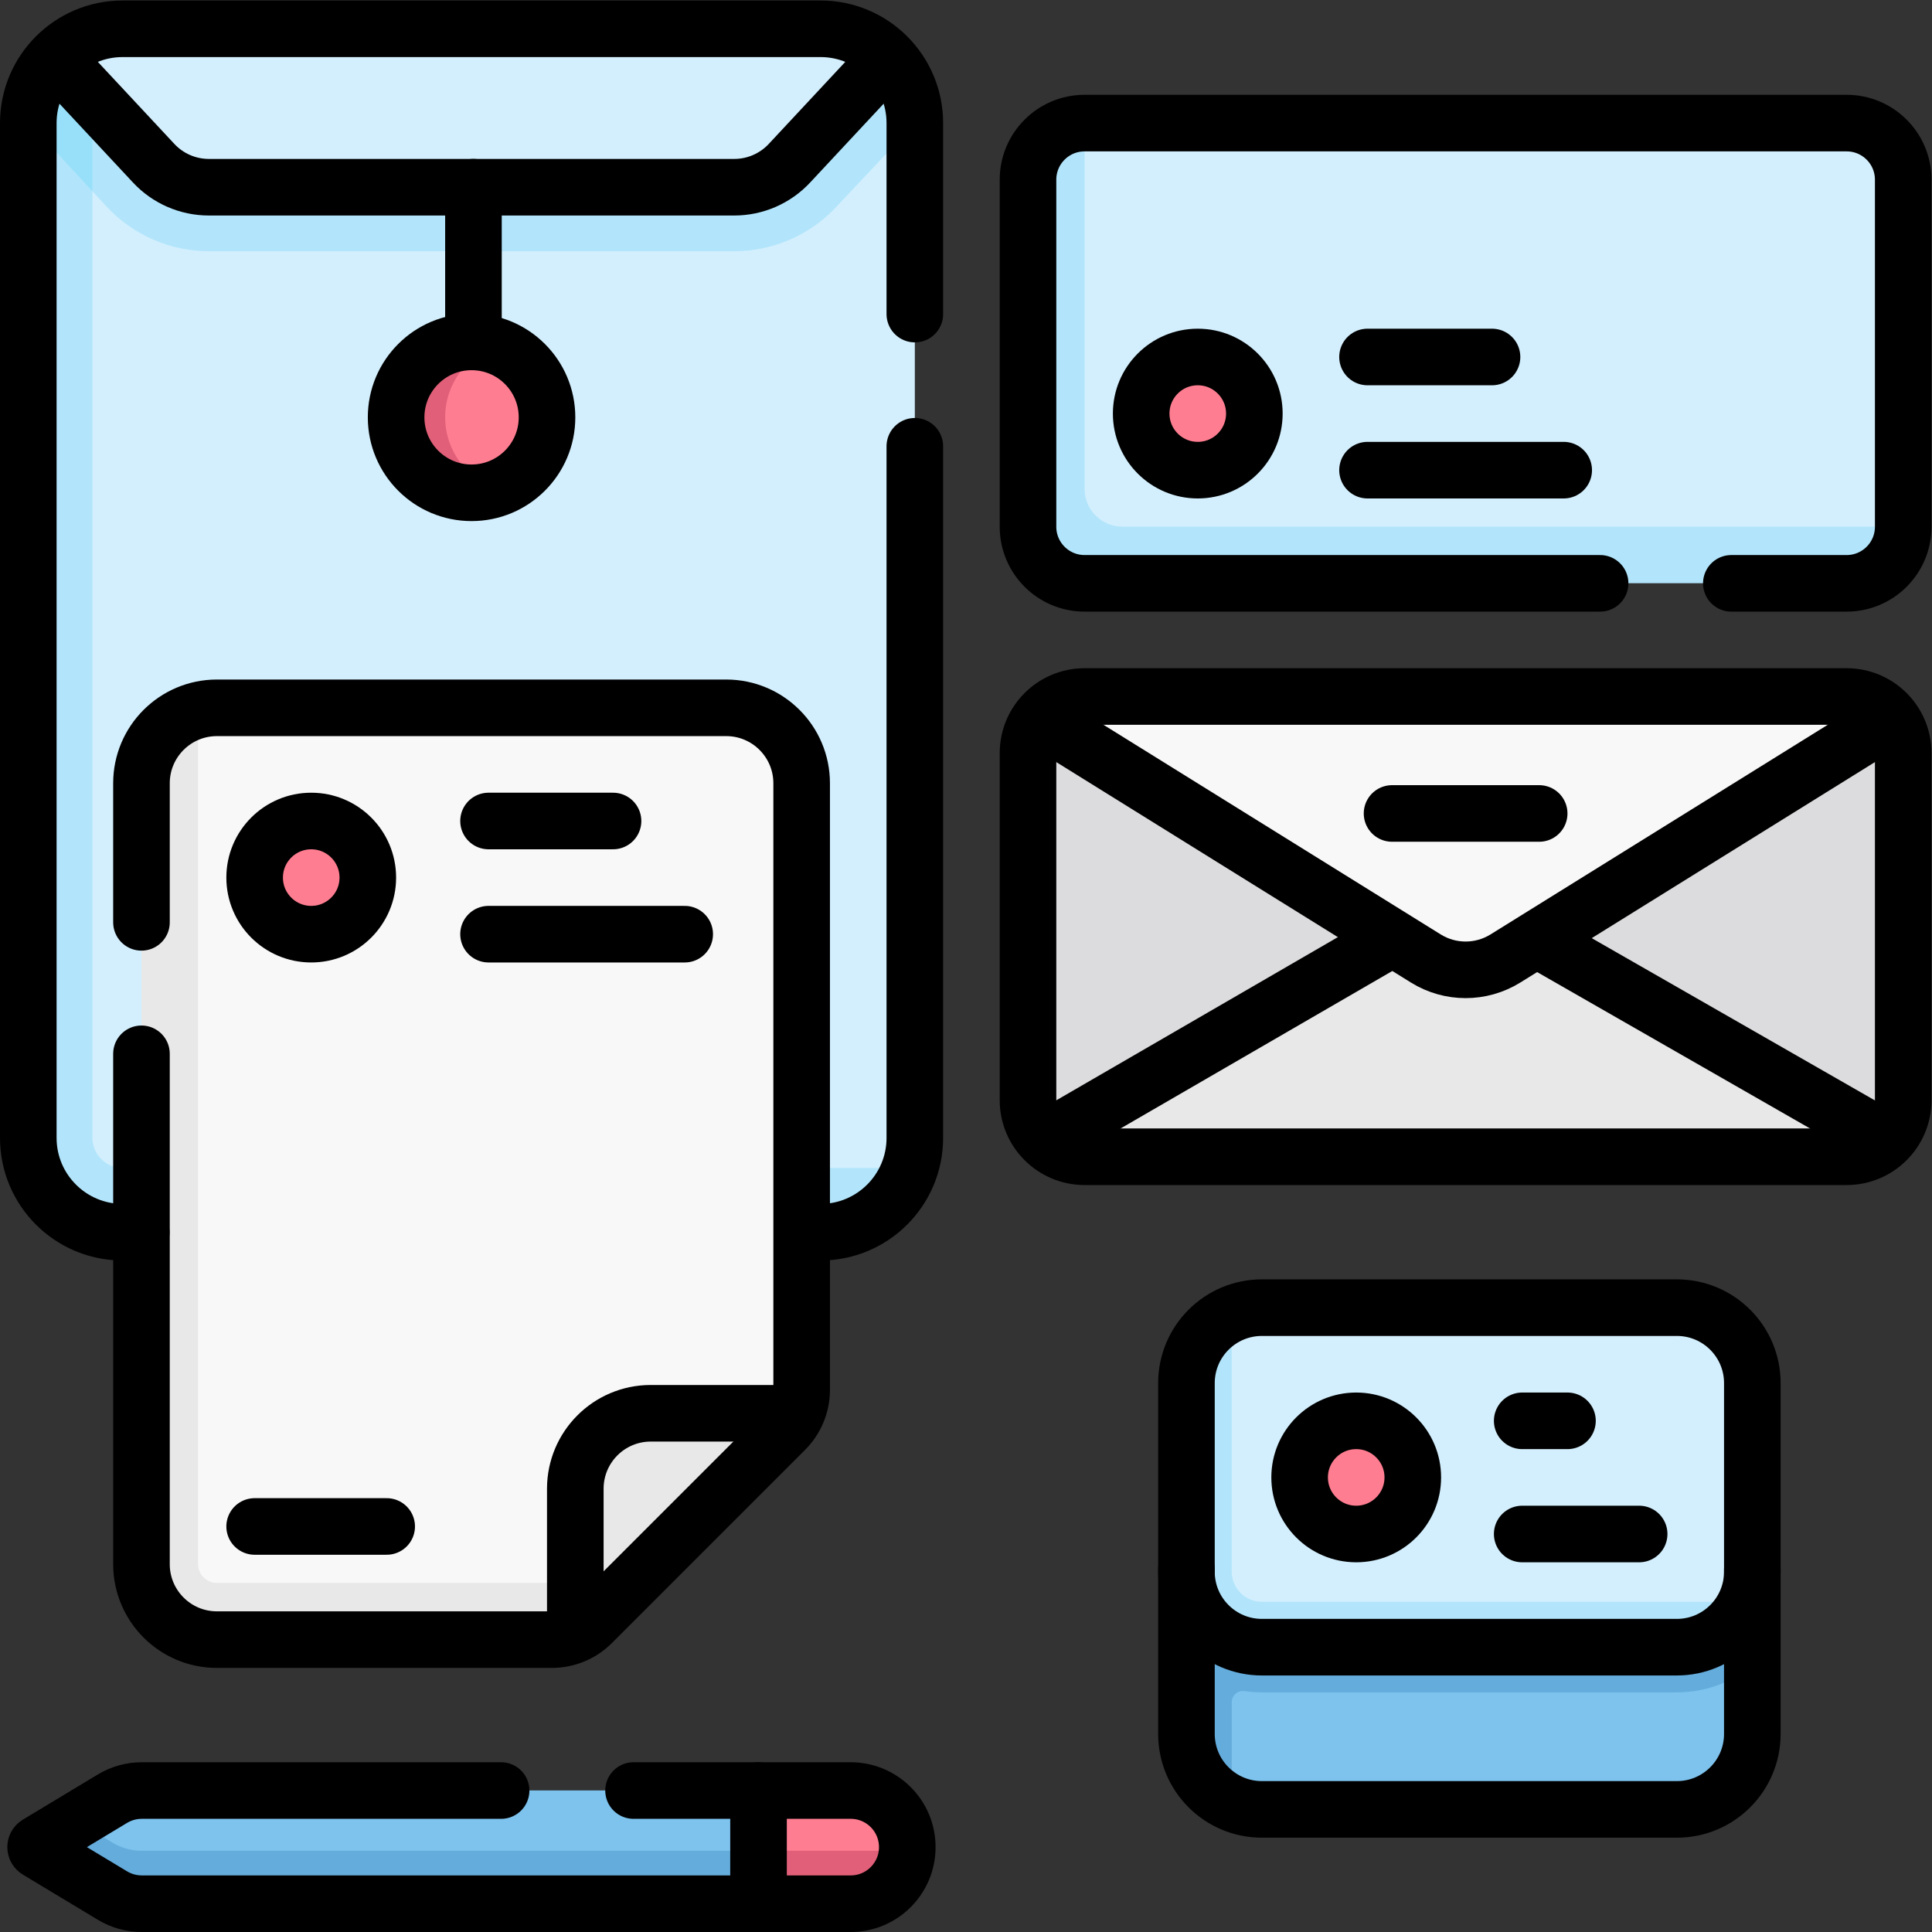
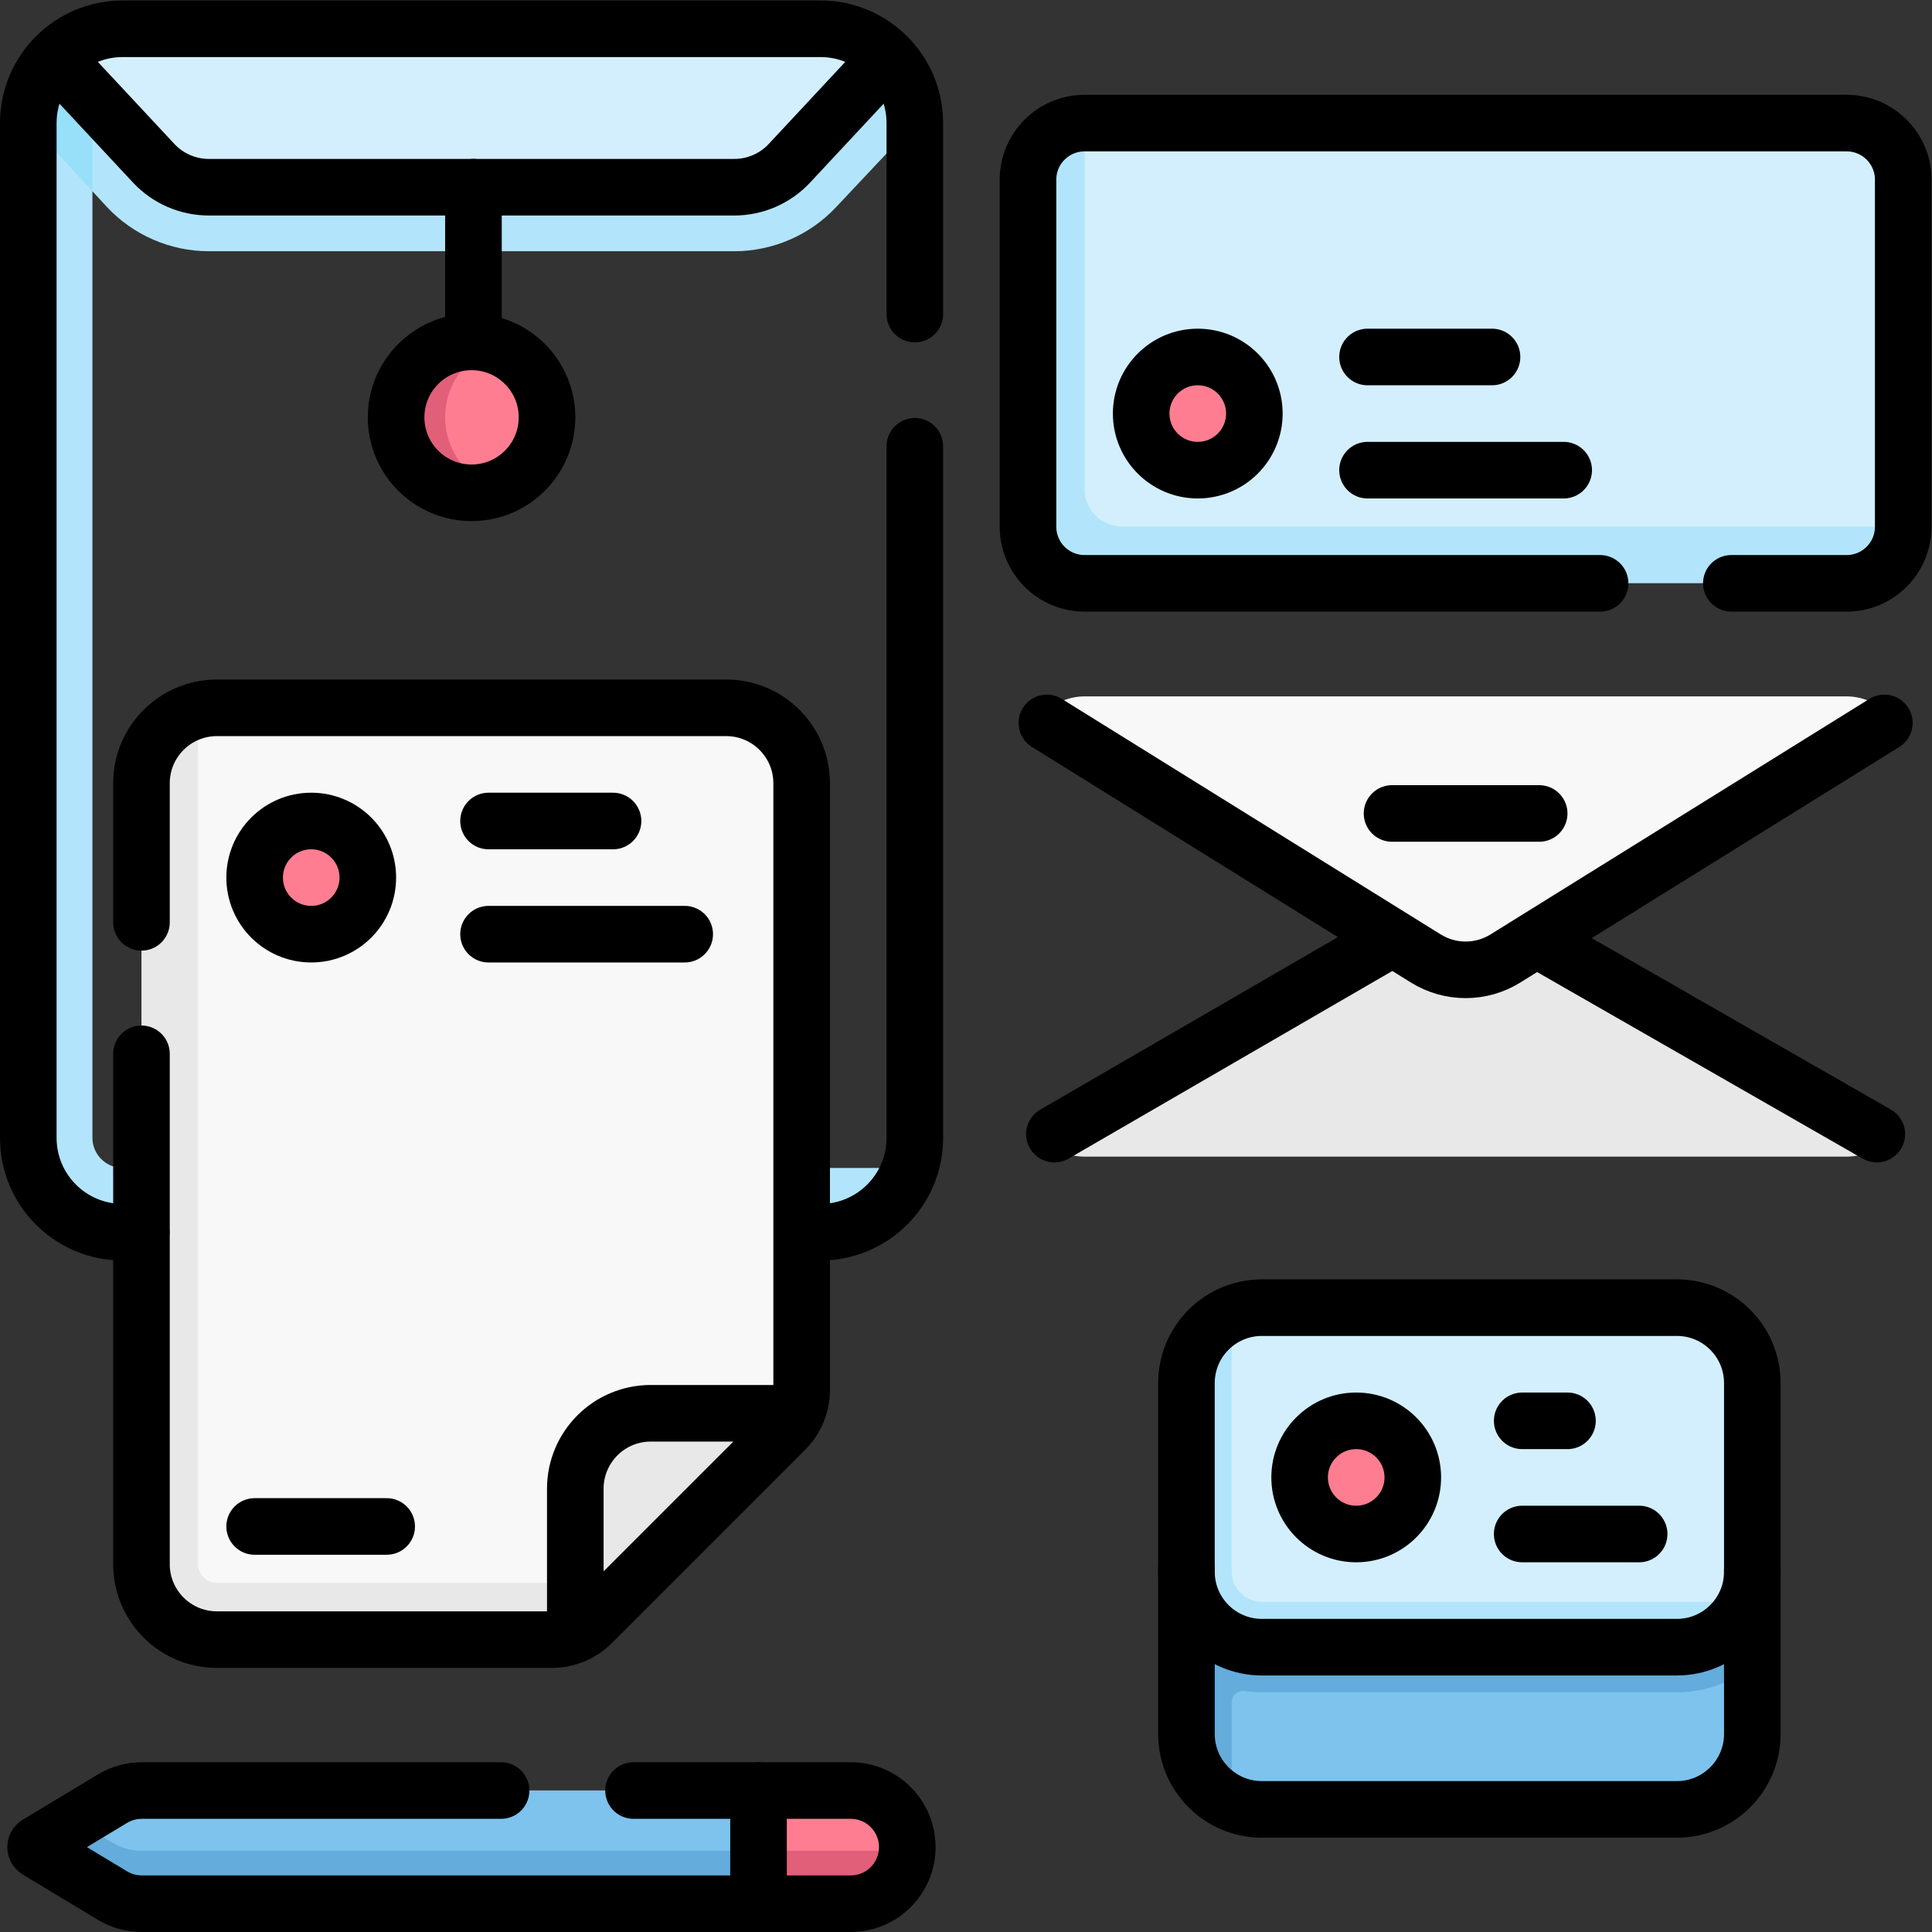
<svg xmlns="http://www.w3.org/2000/svg" version="1.1" id="svg6489" xml:space="preserve" width="682.667" height="682.667" viewBox="0 0 682.667 682.667">
  <rect x="0" y="0" width="682.667" height="682.667" fill="#333333" stroke="none" />
  <defs id="defs6493">
    <clipPath clipPathUnits="userSpaceOnUse" id="clipPath6503">
      <path d="M 0,512 H 512 V 0 H 0 Z" id="path6501" />
    </clipPath>
  </defs>
  <g id="g6495" transform="matrix(1.333,0,0,-1.333,0,682.667)">
    <g id="g6497">
      <g id="g6499" clip-path="url(#clipPath6503)">
        <g id="g6505" transform="translate(274.532,374.224)">
          <path d="m 0,0 -0.171,85.447 c 0,8.284 4.855,19.861 13.139,19.861 h 202 c 8.284,0 15,-6.715 15,-15 v -92 c 0,-8.284 -8.067,-13.457 -16.351,-13.457 L 15,-15 C 6.716,-15 0,-8.285 0,0" style="fill:#d3effd;fill-opacity:1;fill-rule:nonzero;stroke:none" id="path6507" />
        </g>
        <g id="g6509" transform="translate(504.5,372.532)">
          <path d="m 0,0 c 0,-8.28 -6.72,-15 -15,-15 h -202 c -8.284,0 -15,6.716 -15,15 v 92 c 0,8.28 6.72,15 15,15 V 10 c 0,-5.522 4.478,-10 10,-10 z" style="fill:#b2e5fb;fill-opacity:1;fill-rule:nonzero;stroke:none" id="path6511" />
        </g>
        <g id="g6513" transform="translate(212.5,188.862)">
-           <path d="m 0,0 -177.309,-0.33 c -13.807,0 -25,11.193 -25,25 L -203.84,288 c 0,13.807 11.193,25 25,25 L 4.075,314.36 C 17.881,314.36 30,304.477 30,290.67 v -269 C 30,18.872 29.541,16.181 28.692,13.669 25.356,3.786 11.009,0 0,0" style="fill:#d3effd;fill-opacity:1;fill-rule:nonzero;stroke:none" id="path6515" />
-         </g>
+           </g>
        <g id="g6517" transform="translate(241.19,202.532)">
          <path d="m 0,0 c -3.33,-9.89 -12.68,-17 -23.69,-17 h -185 c -13.81,0 -25,11.19 -25,25 v 269 c 0,0.097 0.001,0.194 0.002,0.291 0.039,3.483 1.577,6.206 2.902,9.209 2.815,6.377 7.431,9.82 14.096,12.064 V 258.892 8 c 0,-4.41 3.59,-8 8,-8 z" style="fill:#b2e5fb;fill-opacity:1;fill-rule:nonzero;stroke:none" id="path6519" />
        </g>
        <g id="g6521" transform="translate(242.5,479.532)">
          <path d="M 0,0 V -0.13 L -20.86,-22.29 C -27.77,-29.71 -37.63,-34 -47.86,-34 h -139.28 c -10.23,0 -20.09,4.29 -27.06,11.78 l -3.798,4.112 -14.098,18.398 c 0.074,6.73 3.527,12.293 7.915,16.742 4.532,4.595 9.588,5.319 16.554,5.319 l 178.212,1.209 c 6.905,0 17.57,-1.357 22.094,-5.881 C -2.797,13.155 0,6.905 0,0" style="fill:#b2e5fb;fill-opacity:1;fill-rule:nonzero;stroke:none" id="path6523" />
        </g>
        <g id="g6525" transform="translate(7.66,482.352)">
          <path d="m 0,0 c -0.09,-0.83 -0.14,-1.68 -0.15,-2.53 0,0.85 0.05,1.7 0.15,2.53" style="fill:#98e0f9;fill-opacity:1;fill-rule:nonzero;stroke:none" id="path6527" />
        </g>
        <g id="g6529" transform="translate(24.5,503.212)">
          <path d="m 0,0 c -0.12,-0.03 -0.23,-0.07 -0.35,-0.12 0.12,0.05 0.23,0.09 0.35,0.13 z" style="fill:#98e0f9;fill-opacity:1;fill-rule:nonzero;stroke:none" id="path6531" />
        </g>
        <g id="g6533" transform="translate(24.5,500.059)">
          <path d="m 0,0 v -38.637 l -16.99,18.4 c 0.036,3.353 0.848,6.903 2.383,10.227 1.177,2.551 2.781,4.968 4.788,7.061 C -7.21,-0.227 -3.92,-1.206 0,0" style="fill:#98e0f9;fill-opacity:1;fill-rule:nonzero;stroke:none" id="path6535" />
        </g>
        <g id="g6537" transform="translate(272.5,220.532)">
-           <path d="m 0,0 v 92 c 0,3.451 1.165,6.63 3.124,9.165 2.743,3.549 8.117,1.378 12.95,1.378 h 195.575 c 4.833,0 14.484,2.171 17.227,-1.378 C 230.835,98.63 232,95.451 232,92 V 0 c 0,-4.106 -1.65,-7.828 -4.323,-10.536 -2.72,-2.756 -8.956,-1.73 -13.134,-1.73 L 15.309,-13.798 c -4.143,0 -8.202,0.477 -10.915,3.192 C 1.679,-7.892 0,-4.142 0,0" style="fill:#dcdbdd;fill-opacity:1;fill-rule:nonzero;stroke:none" id="path6539" />
-         </g>
+           </g>
        <g id="g6541" transform="translate(240.5,22.532)">
          <path d="M 0,0 C 0,-0.336 -0.011,-0.669 -0.033,-1 -0.28,-4.742 -1.901,-6.11 -4.4,-8.6 -7.11,-11.32 -10.86,-13 -15,-13 H -39.43 V 15 H -15 C -6.72,15 0,8.28 0,0" style="fill:#ff7d91;fill-opacity:1;fill-rule:nonzero;stroke:none" id="path6543" />
        </g>
        <g id="g6545" transform="translate(201.07,37.532)">
          <path d="m 0,0 v -28.245 h -162.708 c -2.73,0 -5.41,0.741 -7.74,2.151 l -18.047,10.234 c -0.64,0.39 -0.64,1.33 0,1.72 l 7.544,6.142 9.711,5.848 c 2.33,1.41 5.01,2.15 7.74,2.15 z" style="fill:#7dc3ee;fill-opacity:1;fill-rule:nonzero;stroke:none" id="path6547" />
        </g>
        <g id="g6549" transform="translate(240.46,21.532)">
          <path d="m 0,0 c -0.24,-3.74 -1.86,-7.11 -4.36,-9.6 -2.71,-2.72 -6.46,-4.4 -10.6,-4.4 H -39.39 V 0 Z" style="fill:#e15f78;fill-opacity:1;fill-rule:nonzero;stroke:none" id="path6551" />
        </g>
        <g id="g6553" transform="translate(201.07,21.532)">
          <path d="m 0,0 v -14 h -163.5 c -2.73,0 -5.41,0.74 -7.74,2.15 l -19.91,11.99 c -0.64,0.39 -0.64,1.33 0,1.72 l 10.2,6.14 9.71,-5.85 C -168.91,0.74 -166.23,0 -163.5,0 Z" style="fill:#64acdc;fill-opacity:1;fill-rule:nonzero;stroke:none" id="path6555" />
        </g>
        <g id="g6557" transform="translate(500.17,210.002)">
          <path d="m 0,0 c -2.72,-2.76 -6.5,-4.47 -10.67,-4.47 h -202 c -4.17,0 -7.939,1.7 -10.66,4.46 l 95.16,55.189 34.309,-1.372 z" style="fill:#e8e8e8;fill-opacity:1;fill-rule:nonzero;stroke:none" id="path6559" />
        </g>
        <g id="g6561" transform="translate(57.5,324.532)">
          <path d="m 0,0 h 135 c 11.046,0 20,-8.954 20,-20 v -160.787 c 0,-2.164 -0.468,-4.281 -1.348,-6.214 -0.737,-1.619 -3.423,-2.791 -4.705,-4.073 l -49.479,-50.182 c -2.813,-2.813 -6.628,-4.394 -10.606,-4.394 L 2.5,-242.819 c -11.046,0 -20,8.954 -20,20 l -0.702,200.766 c 0,9.319 4.576,19.203 13.202,21.423 C -3.402,-0.219 -1.727,0 0,0" style="fill:#f9f8f9;fill-opacity:1;fill-rule:nonzero;stroke:none" id="path6563" />
        </g>
        <g id="g6565" transform="translate(167.5,92.532)">
          <path d="M 0,0 -10.61,-10.61 C -13.42,-13.42 -17.23,-15 -21.21,-15 H -110 c -11.05,0 -20,8.95 -20,20 v 207 c 0,9.32 6.37,17.15 15,19.37 V 5 c 0,-2.76 2.24,-5 5,-5 z" style="fill:#e8e8e8;fill-opacity:1;fill-rule:nonzero;stroke:none" id="path6567" />
        </g>
        <g id="g6569" transform="translate(444.5,32.532)">
          <path d="m 0,0 h -110 c -2.846,0 -5.552,0.594 -8.002,1.666 -7.062,3.086 -10.435,11.655 -10.435,19.855 l 2.724,26.383 L 16.755,47.394 20,38.03 V 20 C 20,8.955 11.046,0 0,0" style="fill:#7dc3ee;fill-opacity:1;fill-rule:nonzero;stroke:none" id="path6571" />
        </g>
        <g id="g6573" transform="translate(320.149,99.33)">
          <path d="m 0,0 -5.649,-3.798 v -24.97 -18.03 c 0,-8.2 4.929,-15.25 12,-18.329 v 26.695 c 0,1.834 1.628,3.222 3.443,2.96 1.488,-0.214 3.01,-0.326 4.557,-0.326 h 110 c 7.56,0 14.519,2.64 20,7.03 v 24.97 L 142.681,0 Z" style="fill:#64acdc;fill-opacity:1;fill-rule:nonzero;stroke:none" id="path6575" />
        </g>
        <g id="g6577" transform="translate(442.617,76.522)">
          <path d="m 0,0 -106.554,0.979 c -11.045,0 -20,8.954 -18.453,16.807 l -1.848,44.299 c -1.546,11.393 3.673,22.174 10.736,25.26 2.45,1.072 5.156,1.665 8.002,1.665 h 110 c 11.046,0 20,-8.954 20,-20 v -50 c 0,-2.845 -0.594,-5.552 -1.665,-8.002 C 17.131,3.946 8.2,0 0,0" style="fill:#d3effd;fill-opacity:1;fill-rule:nonzero;stroke:none" id="path6579" />
        </g>
        <g id="g6581" transform="translate(462.83,87.532)">
          <path d="m 0,0 c -3.08,-7.07 -10.13,-12 -18.33,-12 h -110 c -11.05,0 -20,8.95 -20,20 v 50 c 0,8.2 4.93,15.25 12,18.33 V 8 c 0,-4.41 3.59,-8 8,-8 z" style="fill:#b2e5fb;fill-opacity:1;fill-rule:nonzero;stroke:none" id="path6583" />
        </g>
        <g id="g6585" transform="translate(211.15,137.532)">
          <path d="m 0,0 c -0.73,-1.62 -1.75,-3.1 -3.04,-4.39 l -51.22,-51.22 c -1.29,-1.29 -2.77,-2.31 -4.39,-3.04 V -20 c 0,11.05 8.95,20 20,20 z" style="fill:#e8e8e8;fill-opacity:1;fill-rule:nonzero;stroke:none" id="path6587" />
        </g>
        <g id="g6589" transform="translate(97.5,279.532)">
          <path d="m 0,0 c 0,8.285 -6.716,15 -15,15 -8.284,0 -15,-6.715 -15,-15 0,-8.284 6.716,-15 15,-15 8.284,0 15,6.716 15,15" style="fill:#ff7d91;fill-opacity:1;fill-rule:nonzero;stroke:none" id="path6591" />
        </g>
        <g id="g6593" transform="translate(374.5,120.532)">
          <path d="m 0,0 c 0,8.285 -6.716,15 -15,15 -8.284,0 -15,-6.715 -15,-15 0,-8.284 6.716,-15 15,-15 8.284,0 15,6.716 15,15" style="fill:#ff7d91;fill-opacity:1;fill-rule:nonzero;stroke:none" id="path6595" />
        </g>
        <g id="g6597" transform="translate(332.5,402.532)">
          <path d="m 0,0 c 0,8.285 -6.716,15 -15,15 -8.284,0 -15,-6.715 -15,-15 0,-8.284 6.716,-15 15,-15 8.284,0 15,6.716 15,15" style="fill:#ff7d91;fill-opacity:1;fill-rule:nonzero;stroke:none" id="path6599" />
        </g>
        <g id="g6601" transform="translate(235.55,496.822)">
          <path d="m 0,0 -26.29,-27.93 c -3.78,-4.06 -9.08,-6.36 -14.62,-6.36 h -139.28 c -5.54,0 -10.84,2.3 -14.62,6.36 l -26.04,28.2 c 4.54,4.59 10.84,7.44 17.8,7.44 h 185 C -10.95,7.71 -4.54,4.75 0,0" style="fill:#d3effd;fill-opacity:1;fill-rule:nonzero;stroke:none" id="path6603" />
        </g>
        <g id="g6605" transform="translate(145,401.532)">
          <path d="m 0,0 c 0,8.77 -5.644,16.22 -13.497,18.919 -2.039,0.701 -4.221,0.156 -6.498,0.156 -11.046,0 -19.154,-8.029 -19.154,-19.075 0,-11.045 8.103,-19.223 19.149,-19.223 2.276,0 4.464,-0.397 6.503,0.304 C -5.644,-16.22 0,-8.769 0,0" style="fill:#ff7d91;fill-opacity:1;fill-rule:nonzero;stroke:none" id="path6607" />
        </g>
        <g id="g6609" transform="translate(131.5,382.622)">
          <path d="m 0,0 c -2.04,-0.71 -4.22,-1.09 -6.5,-1.09 -11.05,0 -20,8.95 -20,20 0,11.05 8.95,20 20,20 2.28,0 4.46,-0.38 6.5,-1.09 C -7.86,35.13 -13.5,27.68 -13.5,18.91 -13.5,10.14 -7.86,2.69 0,0" style="fill:#e15f78;fill-opacity:1;fill-rule:nonzero;stroke:none" id="path6611" />
        </g>
        <g id="g6613" transform="translate(501.37,321.692)">
          <path d="m 0,0 -102.31,-63.6 c -6.47,-4.02 -14.65,-4.02 -21.121,0 L -225.74,0 c 2.74,3.55 7.04,5.84 11.87,5.84 h 202 C -7.04,5.84 -2.74,3.55 0,0" style="fill:#f9f8f9;fill-opacity:1;fill-rule:nonzero;stroke:none" id="path6615" />
        </g>
        <g id="g6617" transform="translate(242.5,393.83)">
          <path d="m 0,0 v -183.33 c 0,-13.807 -11.193,-25 -25,-25 h -4.798" style="fill:none;stroke:#000000;stroke-width:15;stroke-linecap:round;stroke-linejoin:round;stroke-miterlimit:10;stroke-dasharray:none;stroke-opacity:1" id="path6619" />
        </g>
        <g id="g6621" transform="translate(37.444,185.5)">
          <path d="m 0,0 h -4.944 c -13.807,0 -25,11.193 -25,25 v 269 c 0,13.807 11.193,25 25,25 h 185 c 13.807,0 25,-11.193 25,-25 v -50.627" style="fill:none;stroke:#000000;stroke-width:15;stroke-linecap:round;stroke-linejoin:round;stroke-miterlimit:10;stroke-dasharray:none;stroke-opacity:1" id="path6623" />
        </g>
        <g id="g6625" transform="translate(234.334,495.743)">
          <path d="m 0,0 -25.07,-26.883 c -3.783,-4.057 -9.08,-6.36 -14.627,-6.36 h -139.274 c -5.547,0 -10.844,2.303 -14.627,6.36 l -25.404,27.241" style="fill:none;stroke:#000000;stroke-width:15;stroke-linecap:round;stroke-linejoin:round;stroke-miterlimit:10;stroke-dasharray:none;stroke-opacity:1" id="path6627" />
        </g>
        <g id="g6629" transform="translate(272.5,220.5)">
-           <path d="m 0,0 v 92 c 0,8.284 6.716,15 15,15 h 202 c 8.284,0 15,-6.716 15,-15 V 0 c 0,-8.284 -6.716,-15 -15,-15 H 15 C 6.716,-15 0,-8.284 0,0 Z" style="fill:none;stroke:#000000;stroke-width:15;stroke-linecap:round;stroke-linejoin:round;stroke-miterlimit:10;stroke-dasharray:none;stroke-opacity:1" id="path6631" />
-         </g>
+           </g>
        <g id="g6633" transform="translate(424.149,357.5)">
          <path d="m 0,0 h -136.649 c -8.285,0 -15,6.716 -15,15 v 92 c 0,8.284 6.715,15 15,15 h 202 c 8.284,0 15,-6.716 15,-15 V 15 c 0,-8.284 -6.716,-15 -15,-15 H 34.787" style="fill:none;stroke:#000000;stroke-width:15;stroke-linecap:round;stroke-linejoin:round;stroke-miterlimit:10;stroke-dasharray:none;stroke-opacity:1" id="path6635" />
        </g>
        <g id="g6637" transform="translate(167.936,37.5)">
          <path d="m 0,0 h 57.564 c 8.284,0 15,-6.716 15,-15 0,-8.284 -6.716,-15 -15,-15 h -187.932 c -2.728,0 -5.404,0.744 -7.741,2.151 l -19.905,11.993 c -0.646,0.388 -0.646,1.324 0,1.712 l 19.905,11.993 c 2.337,1.407 5.013,2.151 7.741,2.151 h 95.262" style="fill:none;stroke:#000000;stroke-width:15;stroke-linecap:round;stroke-linejoin:round;stroke-miterlimit:10;stroke-dasharray:none;stroke-opacity:1" id="path6639" />
        </g>
        <g id="g6641" transform="translate(201.066,7.5)">
          <path d="M 0,0 V 30" style="fill:none;stroke:#000000;stroke-width:15;stroke-linecap:round;stroke-linejoin:round;stroke-miterlimit:10;stroke-dasharray:none;stroke-opacity:1" id="path6643" />
        </g>
        <g id="g6645" transform="translate(277.5,320.5)">
          <path d="m 0,0 100.441,-62.437 c 6.466,-4.019 14.652,-4.019 21.118,0 L 222,0" style="fill:none;stroke:#000000;stroke-width:15;stroke-linecap:round;stroke-linejoin:round;stroke-miterlimit:10;stroke-dasharray:none;stroke-opacity:1" id="path6647" />
        </g>
        <g id="g6649" transform="translate(497.5,211.5)">
          <path d="M 0,0 -89,51" style="fill:none;stroke:#000000;stroke-width:15;stroke-linecap:round;stroke-linejoin:round;stroke-miterlimit:10;stroke-dasharray:none;stroke-opacity:1" id="path6651" />
        </g>
        <g id="g6653" transform="translate(279.5,211.5)">
          <path d="M 0,0 88,51" style="fill:none;stroke:#000000;stroke-width:15;stroke-linecap:round;stroke-linejoin:round;stroke-miterlimit:10;stroke-dasharray:none;stroke-opacity:1" id="path6655" />
        </g>
        <g id="g6657" transform="translate(37.5,267.638)">
          <path d="m 0,0 v 36.862 c 0,11.046 8.954,20 20,20 h 135 c 11.046,0 20,-8.954 20,-20 v -160.787 c 0,-3.978 -1.581,-7.794 -4.394,-10.607 l -51.212,-51.213 c -2.813,-2.813 -6.629,-4.393 -10.607,-4.393 H 20 c -11.046,0 -20,8.954 -20,20 v 135.287" style="fill:none;stroke:#000000;stroke-width:15;stroke-linecap:round;stroke-linejoin:round;stroke-miterlimit:10;stroke-dasharray:none;stroke-opacity:1" id="path6659" />
        </g>
        <g id="g6661" transform="translate(464.5,96.077)">
          <path d="m 0,0 v -43.577 c 0,-11.046 -8.954,-20 -20,-20 h -110 c -11.046,0 -20,8.954 -20,20 V 0.034" style="fill:none;stroke:#000000;stroke-width:15;stroke-linecap:round;stroke-linejoin:round;stroke-miterlimit:10;stroke-dasharray:none;stroke-opacity:1" id="path6663" />
        </g>
        <g id="g6665" transform="translate(444.5,75.5)">
          <path d="m 0,0 h -110 c -11.046,0 -20,8.954 -20,20 v 50 c 0,11.046 8.954,20 20,20 H 0 C 11.046,90 20,81.046 20,70 V 20 C 20,8.954 11.046,0 0,0 Z" style="fill:none;stroke:#000000;stroke-width:15;stroke-linecap:round;stroke-linejoin:round;stroke-miterlimit:10;stroke-dasharray:none;stroke-opacity:1" id="path6667" />
        </g>
        <g id="g6669" transform="translate(210.83,137.5)">
          <path d="m 0,0 h -38.33 c -11.045,0 -20,-8.954 -20,-20 v -38.415" style="fill:none;stroke:#000000;stroke-width:15;stroke-linecap:round;stroke-linejoin:round;stroke-miterlimit:10;stroke-dasharray:none;stroke-opacity:1" id="path6671" />
        </g>
        <g id="g6673" transform="translate(145,401.5)">
          <path d="m 0,0 c 0,11.046 -8.954,20 -20,20 -11.046,0 -20,-8.954 -20,-20 0,-11.046 8.954,-20 20,-20 11.046,0 20,8.954 20,20 z" style="fill:none;stroke:#000000;stroke-width:15;stroke-linecap:round;stroke-linejoin:round;stroke-miterlimit:10;stroke-dasharray:none;stroke-opacity:1" id="path6675" />
        </g>
        <g id="g6677" transform="translate(125.5,421.5)">
          <path d="M 0,0 V 41" style="fill:none;stroke:#000000;stroke-width:15;stroke-linecap:round;stroke-linejoin:round;stroke-miterlimit:10;stroke-dasharray:none;stroke-opacity:1" id="path6679" />
        </g>
        <g id="g6681" transform="translate(97.5,279.5)">
          <path d="m 0,0 c 0,8.284 -6.716,15 -15,15 -8.284,0 -15,-6.716 -15,-15 0,-8.284 6.716,-15 15,-15 8.284,0 15,6.716 15,15 z" style="fill:none;stroke:#000000;stroke-width:15;stroke-linecap:round;stroke-linejoin:round;stroke-miterlimit:10;stroke-dasharray:none;stroke-opacity:1" id="path6683" />
        </g>
        <g id="g6685" transform="translate(374.5,120.5)">
          <path d="m 0,0 c 0,8.284 -6.716,15 -15,15 -8.284,0 -15,-6.716 -15,-15 0,-8.284 6.716,-15 15,-15 8.284,0 15,6.716 15,15 z" style="fill:none;stroke:#000000;stroke-width:15;stroke-linecap:round;stroke-linejoin:round;stroke-miterlimit:10;stroke-dasharray:none;stroke-opacity:1" id="path6687" />
        </g>
        <g id="g6689" transform="translate(332.5,402.5)">
          <path d="m 0,0 c 0,8.284 -6.716,15 -15,15 -8.284,0 -15,-6.716 -15,-15 0,-8.284 6.716,-15 15,-15 8.284,0 15,6.716 15,15 z" style="fill:none;stroke:#000000;stroke-width:15;stroke-linecap:round;stroke-linejoin:round;stroke-miterlimit:10;stroke-dasharray:none;stroke-opacity:1" id="path6691" />
        </g>
        <g id="g6693" transform="translate(129.5,294.5)">
          <path d="M 0,0 H 33" style="fill:none;stroke:#000000;stroke-width:15;stroke-linecap:round;stroke-linejoin:round;stroke-miterlimit:10;stroke-dasharray:none;stroke-opacity:1" id="path6695" />
        </g>
        <g id="g6697" transform="translate(129.5,264.5)">
          <path d="M 0,0 H 52" style="fill:none;stroke:#000000;stroke-width:15;stroke-linecap:round;stroke-linejoin:round;stroke-miterlimit:10;stroke-dasharray:none;stroke-opacity:1" id="path6699" />
        </g>
        <g id="g6701" transform="translate(403.5,135.5)">
          <path d="M 0,0 H 12" style="fill:none;stroke:#000000;stroke-width:15;stroke-linecap:round;stroke-linejoin:round;stroke-miterlimit:10;stroke-dasharray:none;stroke-opacity:1" id="path6703" />
        </g>
        <g id="g6705" transform="translate(403.5,105.5)">
          <path d="M 0,0 H 31" style="fill:none;stroke:#000000;stroke-width:15;stroke-linecap:round;stroke-linejoin:round;stroke-miterlimit:10;stroke-dasharray:none;stroke-opacity:1" id="path6707" />
        </g>
        <g id="g6709" transform="translate(362.5,417.5)">
          <path d="M 0,0 H 33" style="fill:none;stroke:#000000;stroke-width:15;stroke-linecap:round;stroke-linejoin:round;stroke-miterlimit:10;stroke-dasharray:none;stroke-opacity:1" id="path6711" />
        </g>
        <g id="g6713" transform="translate(362.5,387.5)">
          <path d="M 0,0 H 52" style="fill:none;stroke:#000000;stroke-width:15;stroke-linecap:round;stroke-linejoin:round;stroke-miterlimit:10;stroke-dasharray:none;stroke-opacity:1" id="path6715" />
        </g>
        <g id="g6717" transform="translate(369,296.5)">
          <path d="M 0,0 H 39" style="fill:none;stroke:#000000;stroke-width:15;stroke-linecap:round;stroke-linejoin:round;stroke-miterlimit:10;stroke-dasharray:none;stroke-opacity:1" id="path6719" />
        </g>
        <g id="g6721" transform="translate(67.5,107.5)">
          <path d="M 0,0 H 35" style="fill:none;stroke:#000000;stroke-width:15;stroke-linecap:round;stroke-linejoin:round;stroke-miterlimit:10;stroke-dasharray:none;stroke-opacity:1" id="path6723" />
        </g>
      </g>
    </g>
  </g>
</svg>